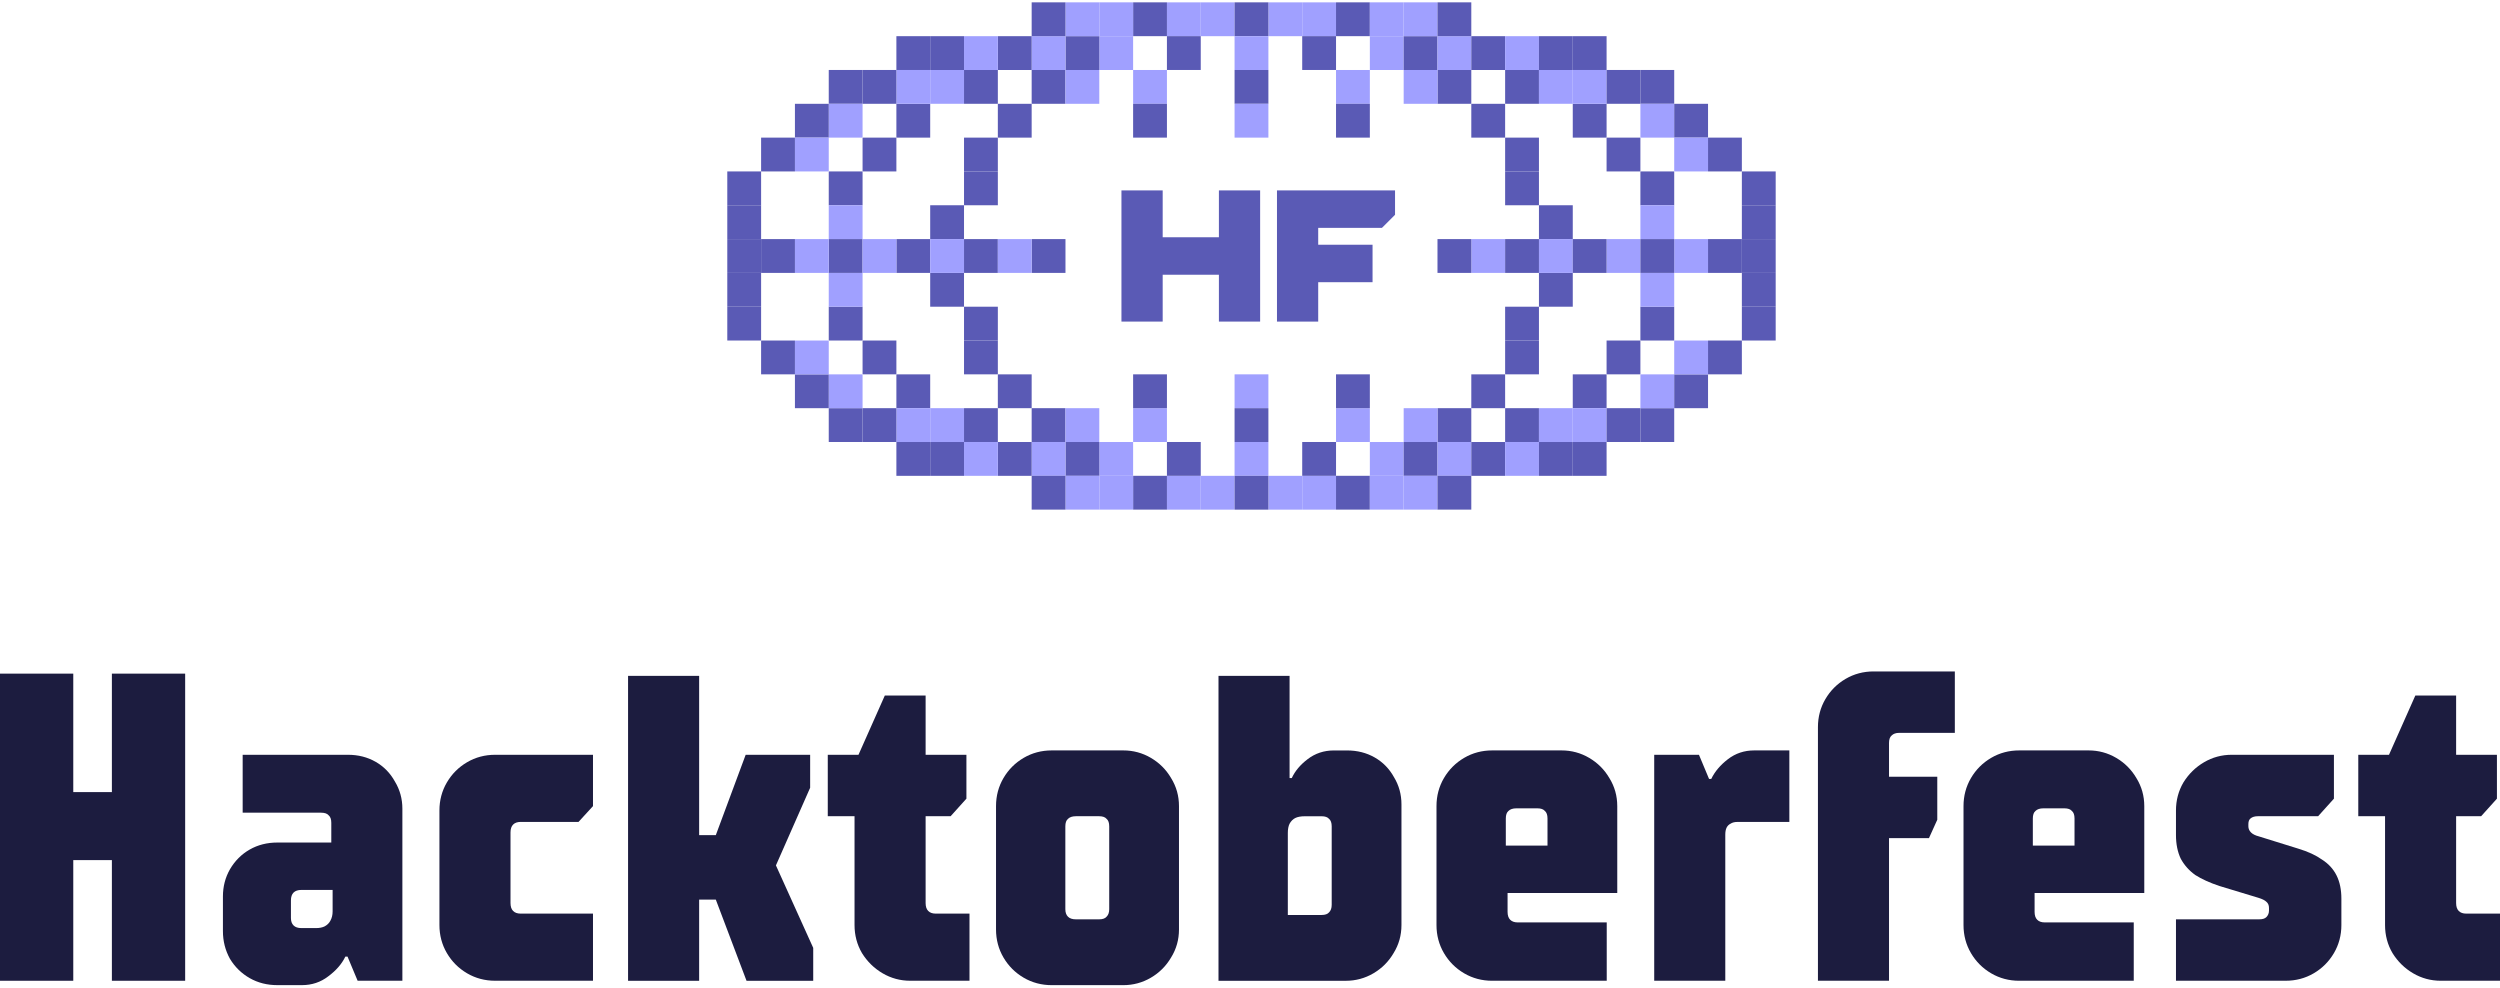
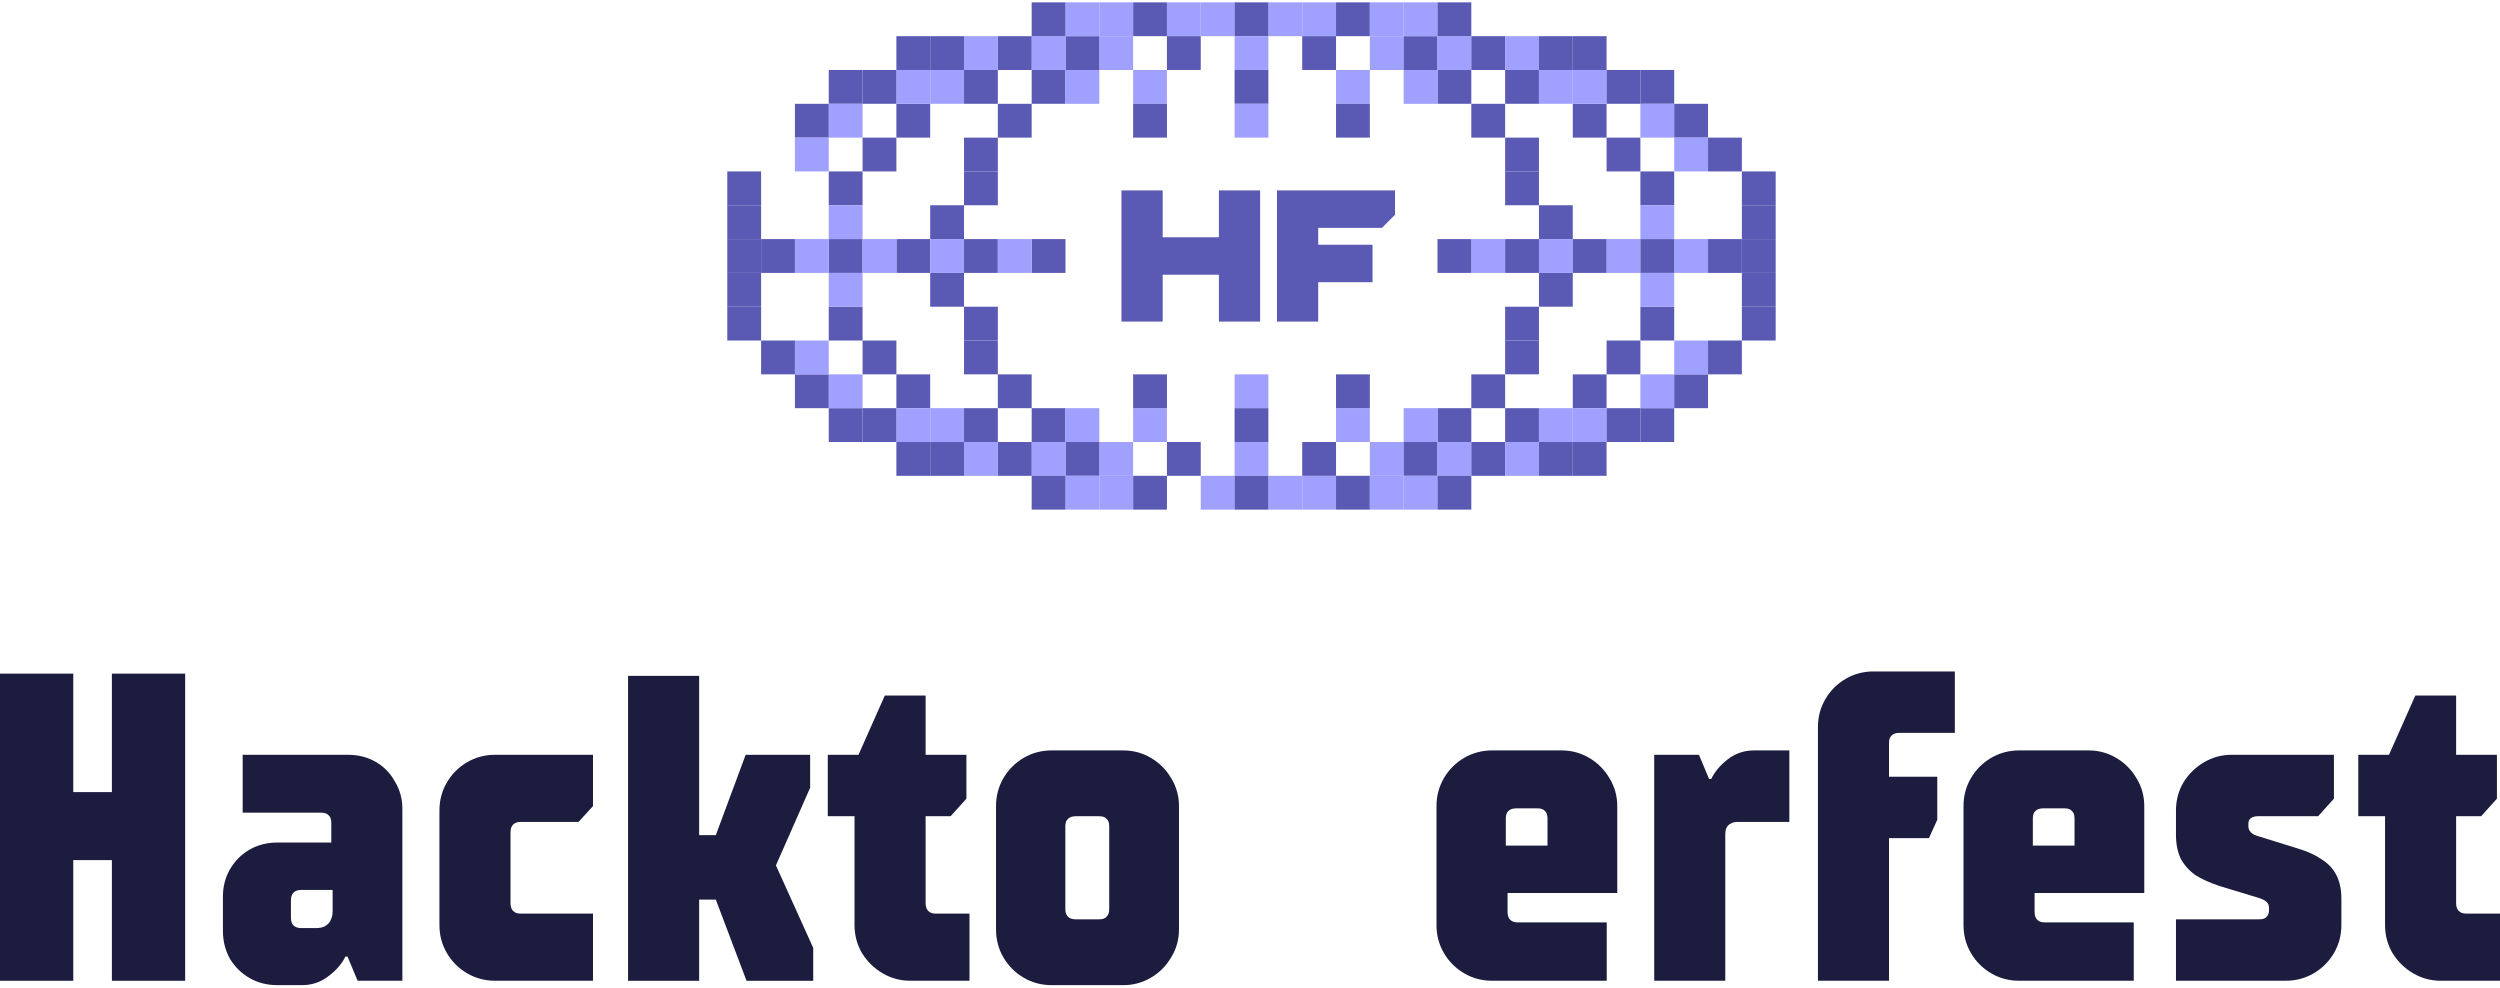
<svg xmlns="http://www.w3.org/2000/svg" width="800" height="316" viewBox="0 0 800 316" fill="none">
  <g clip-path="url(#clip0_27484_6188)">
    <path d="M781.046 313.84C777.864 313.84 774.915 313.044 772.201 311.453C769.486 309.862 767.287 307.709 765.602 304.995C764.011 302.28 763.215 299.285 763.215 296.009V261.189H754.65V241.532H764.479L772.903 222.578H785.96V241.532H799.018V255.573L793.963 261.189H785.96V288.989C785.96 290.112 786.241 290.954 786.803 291.516C787.364 292.077 788.16 292.358 789.189 292.358H800V313.84H781.046Z" fill="#1C1C3F" />
    <path d="M696.311 313.839V294.182H722.987C724.017 294.182 724.766 293.948 725.234 293.48C725.795 292.919 726.076 292.217 726.076 291.374V290.532C726.076 289.689 725.795 289.034 725.234 288.566C724.766 288.098 723.923 287.677 722.706 287.303L710.21 283.512C707.122 282.482 704.548 281.312 702.488 280.002C700.523 278.598 698.978 276.866 697.855 274.807C696.825 272.654 696.311 270.127 696.311 267.225V259.362C696.311 256.086 697.106 253.091 698.697 250.377C700.382 247.662 702.582 245.509 705.296 243.918C708.011 242.327 710.959 241.531 714.142 241.531H746.856V255.572L741.801 261.188H722.566C721.536 261.188 720.741 261.422 720.179 261.89C719.711 262.264 719.477 262.872 719.477 263.715V264.417C719.477 265.166 719.758 265.821 720.319 266.383C720.881 266.944 721.723 267.365 722.847 267.646L735.483 271.577C738.572 272.513 741.099 273.683 743.065 275.088C745.124 276.398 746.668 278.083 747.698 280.142C748.728 282.201 749.242 284.682 749.242 287.583V296.008C749.242 299.284 748.447 302.279 746.856 304.993C745.264 307.708 743.111 309.861 740.397 311.452C737.683 313.043 734.687 313.839 731.411 313.839H696.311Z" fill="#1C1C3F" />
    <path d="M646.155 313.844C642.879 313.844 639.884 313.049 637.17 311.457C634.455 309.866 632.302 307.713 630.711 304.999C629.12 302.284 628.324 299.289 628.324 296.013V257.964C628.324 254.688 629.12 251.693 630.711 248.978C632.302 246.264 634.455 244.111 637.17 242.52C639.884 240.928 642.879 240.133 646.155 240.133H668.339C671.521 240.133 674.47 240.928 677.184 242.52C679.899 244.111 682.052 246.264 683.643 248.978C685.328 251.693 686.17 254.688 686.17 257.964V285.764H651.069V291.801C651.069 292.924 651.35 293.767 651.912 294.328C652.473 294.89 653.269 295.171 654.299 295.171H682.8V313.844H646.155ZM650.508 270.6H663.846V261.895C663.846 260.772 663.565 259.976 663.004 259.508C662.536 258.947 661.74 258.666 660.617 258.666H653.877C652.754 258.666 651.912 258.947 651.35 259.508C650.789 259.976 650.508 260.772 650.508 261.895V270.6Z" fill="#1C1C3F" />
    <path d="M581.74 232.691C581.74 229.414 582.536 226.419 584.127 223.705C585.718 220.99 587.871 218.837 590.586 217.246C593.3 215.655 596.295 214.859 599.571 214.859H625.546V234.516H607.715C606.685 234.516 605.889 234.797 605.328 235.358C604.766 235.826 604.485 236.622 604.485 237.745V248.556H619.93V262.316L617.262 268.212H604.485V313.843H581.74V232.691Z" fill="#1C1C3F" />
    <path d="M529.348 313.844V241.537H543.669L546.898 249.259H547.6C548.723 246.919 550.502 244.813 552.935 242.941C555.369 241.069 558.177 240.133 561.359 240.133H572.592V263.018H556.024C555.088 263.018 554.339 263.206 553.778 263.58C553.216 263.861 552.795 264.282 552.514 264.844C552.233 265.405 552.093 266.154 552.093 267.09V313.844H529.348Z" fill="#1C1C3F" />
    <path d="M477.509 313.844C474.233 313.844 471.238 313.049 468.523 311.457C465.809 309.866 463.656 307.713 462.065 304.999C460.473 302.284 459.678 299.289 459.678 296.013V257.964C459.678 254.688 460.473 251.693 462.065 248.978C463.656 246.264 465.809 244.111 468.523 242.52C471.238 240.928 474.233 240.133 477.509 240.133H499.693C502.875 240.133 505.823 240.928 508.538 242.52C511.252 244.111 513.405 246.264 514.996 248.978C516.681 251.693 517.524 254.688 517.524 257.964V285.764H482.423V291.801C482.423 292.924 482.704 293.767 483.265 294.328C483.827 294.89 484.623 295.171 485.652 295.171H514.154V313.844H477.509ZM481.861 270.6H495.2V261.895C495.2 260.772 494.919 259.976 494.357 259.508C493.889 258.947 493.094 258.666 491.97 258.666H485.231C484.108 258.666 483.265 258.947 482.704 259.508C482.142 259.976 481.861 260.772 481.861 261.895V270.6Z" fill="#1C1C3F" />
-     <path d="M389.92 313.853V216.273H412.665V248.987H413.367C414.397 246.741 416.082 244.728 418.422 242.95C420.855 241.078 423.663 240.142 426.846 240.142H431.058C434.334 240.142 437.282 240.891 439.903 242.388C442.524 243.886 444.583 245.992 446.081 248.706C447.672 251.327 448.468 254.229 448.468 257.411V296.022C448.468 299.298 447.625 302.294 445.941 305.008C444.349 307.722 442.197 309.875 439.482 311.466C436.768 313.058 433.819 313.853 430.637 313.853H389.92ZM422.915 292.793C424.038 292.793 424.833 292.512 425.301 291.951C425.863 291.389 426.144 290.593 426.144 289.564V264.432C426.144 263.308 425.863 262.513 425.301 262.045C424.833 261.483 424.038 261.202 422.915 261.202H417.579C416.269 261.202 415.239 261.39 414.49 261.764C413.742 262.138 413.133 262.747 412.665 263.589C412.291 264.338 412.104 265.321 412.104 266.538V292.793H422.915Z" fill="#1C1C3F" />
    <path d="M336.558 315.248C333.282 315.248 330.286 314.453 327.572 312.861C324.857 311.27 322.705 309.117 321.113 306.403C319.522 303.688 318.727 300.693 318.727 297.417V257.964C318.727 254.688 319.522 251.693 321.113 248.978C322.705 246.264 324.857 244.111 327.572 242.52C330.286 240.928 333.282 240.133 336.558 240.133H359.443C362.626 240.133 365.574 240.928 368.289 242.52C371.003 244.111 373.156 246.264 374.747 248.978C376.432 251.693 377.275 254.688 377.275 257.964V297.417C377.275 300.693 376.432 303.688 374.747 306.403C373.156 309.117 371.003 311.27 368.289 312.861C365.574 314.453 362.626 315.248 359.443 315.248H336.558ZM351.721 294.188C352.844 294.188 353.64 293.907 354.108 293.345C354.67 292.784 354.95 291.988 354.95 290.959V264.422C354.95 263.299 354.67 262.504 354.108 262.036C353.64 261.474 352.844 261.193 351.721 261.193H344.28C343.157 261.193 342.314 261.474 341.753 262.036C341.191 262.504 340.91 263.299 340.91 264.422V290.959C340.91 291.988 341.191 292.784 341.753 293.345C342.314 293.907 343.157 294.188 344.28 294.188H351.721Z" fill="#1C1C3F" />
    <path d="M291.282 313.84C288.1 313.84 285.152 313.044 282.437 311.453C279.723 309.862 277.523 307.709 275.838 304.995C274.247 302.28 273.451 299.285 273.451 296.009V261.189H264.887V241.532H274.715L283.139 222.578H296.197V241.532H309.254V255.573L304.199 261.189H296.197V288.989C296.197 290.112 296.477 290.954 297.039 291.516C297.601 292.077 298.396 292.358 299.426 292.358H310.237V313.84H291.282Z" fill="#1C1C3F" />
    <path d="M200.98 313.853V216.273H223.726V267.24H229.061L238.608 241.546H259.248V252.076L248.296 276.927L260.23 303.323V313.853H238.889L229.061 287.879H223.726V313.853H200.98Z" fill="#1C1C3F" />
    <path d="M158.448 313.839C155.172 313.839 152.177 313.043 149.463 311.452C146.748 309.861 144.595 307.708 143.004 304.993C141.413 302.279 140.617 299.284 140.617 296.008V259.362C140.617 256.086 141.413 253.091 143.004 250.377C144.595 247.662 146.748 245.509 149.463 243.918C152.177 242.327 155.172 241.531 158.448 241.531H189.758V257.958L185.125 263.013H166.592C165.562 263.013 164.766 263.294 164.205 263.855C163.643 264.417 163.362 265.259 163.362 266.383V288.987C163.362 290.111 163.643 290.953 164.205 291.515C164.766 292.076 165.562 292.357 166.592 292.357H189.758V313.839H158.448Z" fill="#1C1C3F" />
    <path d="M88.746 315.243C85.47 315.243 82.521 314.494 79.9 312.996C77.28 311.499 75.174 309.439 73.582 306.819C72.085 304.104 71.336 301.156 71.336 297.973V286.881C71.336 283.699 72.085 280.797 73.582 278.176C75.174 275.462 77.28 273.356 79.9 271.858C82.521 270.361 85.47 269.612 88.746 269.612H106.015V263.294C106.015 262.17 105.735 261.375 105.173 260.907C104.705 260.345 103.909 260.064 102.786 260.064H77.654V241.531H111.351C114.627 241.531 117.575 242.28 120.196 243.778C122.817 245.275 124.876 247.381 126.374 250.096C127.965 252.717 128.761 255.618 128.761 258.801V313.839H114.44L111.21 306.117H110.508C109.385 308.457 107.56 310.563 105.033 312.435C102.599 314.307 99.791 315.243 96.608 315.243H88.746ZM101.101 296.99C102.225 296.99 103.161 296.803 103.909 296.429C104.752 295.961 105.36 295.352 105.735 294.603C106.203 293.761 106.437 292.778 106.437 291.655V284.775H96.468C95.345 284.775 94.502 285.056 93.941 285.618C93.379 286.179 93.098 287.022 93.098 288.145V293.761C93.098 294.791 93.379 295.586 93.941 296.148C94.502 296.71 95.345 296.99 96.468 296.99H101.101Z" fill="#1C1C3F" />
    <path d="M0 313.844V215.562H23.447V253.471H35.803V215.562H59.25V313.844H35.803V275.234H23.447V313.844H0Z" fill="#1C1C3F" />
    <path d="M416.709 152.266H405.887V163.088H416.709V152.266Z" fill="#A0A0FF" />
    <path d="M427.531 152.266H416.709V163.088H427.531V152.266Z" fill="#A0A0FF" />
    <path d="M427.531 141.438H416.709V152.26H427.531V141.438Z" fill="#5A5AB5" />
    <path d="M438.351 130.617H427.529V141.439H438.351V130.617Z" fill="#A0A0FF" />
    <path d="M438.351 119.789H427.529V130.611H438.351V119.789Z" fill="#5A5AB5" />
    <path d="M416.709 11.578H405.887V0.756H416.709V11.578Z" fill="#A0A0FF" />
    <path d="M427.531 11.578H416.709V0.756H427.531V11.578Z" fill="#A0A0FF" />
    <path d="M427.531 22.391H416.709V11.569H427.531V22.391Z" fill="#5A5AB5" />
    <path d="M438.351 33.219H427.529V22.397H438.351V33.219Z" fill="#A0A0FF" />
    <path d="M438.351 44.039H427.529V33.217H438.351V44.039Z" fill="#5A5AB5" />
    <path d="M384.242 152.266H395.064V163.088H384.242V152.266Z" fill="#A0A0FF" />
-     <path d="M373.418 152.266H384.24V163.088H373.418V152.266Z" fill="#A0A0FF" />
    <path d="M373.418 141.438H384.24V152.26H373.418V141.438Z" fill="#5A5AB5" />
    <path d="M362.598 130.617H373.42V141.439H362.598V130.617Z" fill="#A0A0FF" />
    <path d="M362.598 119.789H373.42V130.611H362.598V119.789Z" fill="#5A5AB5" />
    <path d="M384.242 11.578L395.064 11.578V0.756L384.242 0.756V11.578Z" fill="#A0A0FF" />
    <path d="M373.418 11.578L384.24 11.578V0.756L373.418 0.756V11.578Z" fill="#A0A0FF" />
    <path d="M373.418 22.391H384.24V11.569L373.418 11.569V22.391Z" fill="#5A5AB5" />
    <path d="M362.598 33.219H373.42V22.397H362.598V33.219Z" fill="#A0A0FF" />
    <path d="M362.598 44.039H373.42V33.217H362.598V44.039Z" fill="#5A5AB5" />
    <path d="M438.351 0.75H427.529V11.572H438.351V0.75Z" fill="#5A5AB5" />
    <path d="M449.174 11.578H438.352V22.4H449.174V11.578Z" fill="#A0A0FF" />
    <path d="M459.998 11.578H449.176V22.4H459.998V11.578Z" fill="#5A5AB5" />
    <path d="M470.818 22.391H459.996V33.213H470.818V22.391Z" fill="#5A5AB5" />
    <path d="M481.64 33.219H470.818V44.041H481.64V33.219Z" fill="#5A5AB5" />
    <path d="M492.463 44.039H481.641V54.861H492.463V44.039Z" fill="#5A5AB5" />
    <path d="M492.463 54.859H481.641V65.681H492.463V54.859Z" fill="#5A5AB5" />
    <path d="M503.285 65.68H492.463V76.502H503.285V65.68Z" fill="#5A5AB5" />
    <path d="M438.351 163.078H427.529V152.256H438.351V163.078Z" fill="#5A5AB5" />
    <path d="M449.174 152.266H438.352V141.444H449.174V152.266Z" fill="#A0A0FF" />
    <path d="M459.998 152.266H449.176V141.444H459.998V152.266Z" fill="#5A5AB5" />
    <path d="M470.818 141.438H459.996V130.616H470.818V141.438Z" fill="#5A5AB5" />
    <path d="M481.64 130.617H470.818V119.795H481.64V130.617Z" fill="#5A5AB5" />
    <path d="M492.463 119.789H481.641V108.967H492.463V119.789Z" fill="#5A5AB5" />
    <path d="M492.463 108.969H481.641V98.147H492.463V108.969Z" fill="#5A5AB5" />
    <path d="M503.285 98.148H492.463V87.326H503.285V98.148Z" fill="#5A5AB5" />
    <path d="M362.598 0.75H373.42V11.572H362.598V0.75Z" fill="#5A5AB5" />
    <path d="M351.776 11.578H362.598V22.4H351.776V11.578Z" fill="#A0A0FF" />
    <path d="M340.953 11.578H351.775V22.4H340.953V11.578Z" fill="#5A5AB5" />
    <path d="M330.131 22.391H340.953V33.213H330.131V22.391Z" fill="#5A5AB5" />
    <path d="M319.309 33.219H330.131V44.041H319.309V33.219Z" fill="#5A5AB5" />
    <path d="M308.488 44.039H319.311V54.861H308.488V44.039Z" fill="#5A5AB5" />
    <path d="M308.488 54.859H319.311V65.681H308.488V54.859Z" fill="#5A5AB5" />
    <path d="M297.664 65.68H308.486V76.502H297.664V65.68Z" fill="#5A5AB5" />
    <path d="M362.598 163.078H373.42V152.256H362.598V163.078Z" fill="#5A5AB5" />
    <path d="M351.776 152.266H362.598V141.444H351.776V152.266Z" fill="#A0A0FF" />
    <path d="M340.953 152.266H351.775V141.444H340.953V152.266Z" fill="#5A5AB5" />
    <path d="M330.131 141.438H340.953V130.616H330.131V141.438Z" fill="#5A5AB5" />
    <path d="M319.309 130.617H330.131V119.795H319.309V130.617Z" fill="#5A5AB5" />
    <path d="M308.488 119.789H319.311V108.967H308.488V119.789Z" fill="#5A5AB5" />
    <path d="M308.488 108.969H319.311V98.147H308.488V108.969Z" fill="#5A5AB5" />
    <path d="M297.664 98.148H308.486V87.326H297.664V98.148Z" fill="#5A5AB5" />
    <path d="M459.998 0.75H449.176V11.572H459.998V0.75Z" fill="#A0A0FF" />
    <path d="M470.818 11.578H459.996V22.4H470.818V11.578Z" fill="#A0A0FF" />
    <path d="M470.818 0.75H459.996V11.572H470.818V0.75Z" fill="#5A5AB5" />
    <path d="M481.64 11.578H470.818V22.4H481.64V11.578Z" fill="#5A5AB5" />
    <path d="M492.463 22.391H481.641V33.213H492.463V22.391Z" fill="#5A5AB5" />
    <path d="M492.463 11.578H481.641V22.4H492.463V11.578Z" fill="#A0A0FF" />
    <path d="M503.285 22.391H492.463V33.213H503.285V22.391Z" fill="#A0A0FF" />
    <path d="M514.107 33.219H503.285V44.041H514.107V33.219Z" fill="#5A5AB5" />
    <path d="M524.928 44.039H514.105V54.861H524.928V44.039Z" fill="#5A5AB5" />
    <path d="M535.75 54.859H524.928V65.681H535.75V54.859Z" fill="#5A5AB5" />
    <path d="M535.75 65.68H524.928V76.502H535.75V65.68Z" fill="#A0A0FF" />
    <path d="M449.174 0.75H438.352V11.572H449.174V0.75Z" fill="#A0A0FF" />
    <path d="M459.998 163.078H449.176V152.256H459.998V163.078Z" fill="#A0A0FF" />
    <path d="M449.174 163.078H438.352V152.256H449.174V163.078Z" fill="#A0A0FF" />
    <path d="M470.818 152.266H459.996V141.444H470.818V152.266Z" fill="#A0A0FF" />
    <path d="M470.818 163.078H459.996V152.256H470.818V163.078Z" fill="#5A5AB5" />
    <path d="M481.64 152.266H470.818V141.444H481.64V152.266Z" fill="#5A5AB5" />
    <path d="M492.463 141.438H481.641V130.616H492.463V141.438Z" fill="#5A5AB5" />
    <path d="M492.463 152.266H481.641V141.444H492.463V152.266Z" fill="#A0A0FF" />
    <path d="M503.285 141.438H492.463V130.616H503.285V141.438Z" fill="#A0A0FF" />
    <path d="M514.107 130.617H503.285V119.795H514.107V130.617Z" fill="#5A5AB5" />
    <path d="M524.928 119.789H514.105V108.967H524.928V119.789Z" fill="#5A5AB5" />
    <path d="M535.75 108.969H524.928V98.147H535.75V108.969Z" fill="#5A5AB5" />
    <path d="M535.75 98.148H524.928V87.326H535.75V98.148Z" fill="#A0A0FF" />
    <path d="M340.953 0.75H351.775V11.572H340.953V0.75Z" fill="#A0A0FF" />
    <path d="M330.131 11.578H340.953V22.4H330.131V11.578Z" fill="#A0A0FF" />
    <path d="M330.131 0.75H340.953V11.572H330.131V0.75Z" fill="#5A5AB5" />
    <path d="M319.309 11.578H330.131V22.4H319.309V11.578Z" fill="#5A5AB5" />
    <path d="M308.488 22.391H319.311V33.213H308.488V22.391Z" fill="#5A5AB5" />
    <path d="M308.488 11.578H319.311V22.4H308.488V11.578Z" fill="#A0A0FF" />
    <path d="M297.664 22.391H308.486V33.213H297.664V22.391Z" fill="#A0A0FF" />
    <path d="M286.842 33.219H297.664V44.041H286.842V33.219Z" fill="#5A5AB5" />
    <path d="M276.022 44.039H286.844V54.861H276.022V44.039Z" fill="#5A5AB5" />
    <path d="M265.199 54.859H276.021V65.681H265.199V54.859Z" fill="#5A5AB5" />
    <path d="M265.199 65.68H276.021V76.502H265.199V65.68Z" fill="#A0A0FF" />
    <path d="M351.776 0.75H362.598V11.572H351.776V0.75Z" fill="#A0A0FF" />
    <path d="M340.953 163.078H351.775V152.256H340.953V163.078Z" fill="#A0A0FF" />
    <path d="M351.776 163.078H362.598V152.256H351.776V163.078Z" fill="#A0A0FF" />
    <path d="M330.131 152.266H340.953V141.444H330.131V152.266Z" fill="#A0A0FF" />
    <path d="M330.131 163.078H340.953V152.256H330.131V163.078Z" fill="#5A5AB5" />
    <path d="M319.309 152.266H330.131V141.444H319.309V152.266Z" fill="#5A5AB5" />
    <path d="M308.488 141.438H319.311V130.616H308.488V141.438Z" fill="#5A5AB5" />
    <path d="M308.488 152.266H319.311V141.444H308.488V152.266Z" fill="#A0A0FF" />
    <path d="M297.664 141.438H308.486V130.616H297.664V141.438Z" fill="#A0A0FF" />
    <path d="M286.842 130.617H297.664V119.795H286.842V130.617Z" fill="#5A5AB5" />
    <path d="M276.022 119.789H286.844V108.967H276.022V119.789Z" fill="#5A5AB5" />
    <path d="M265.199 108.969H276.021V98.147H265.199V108.969Z" fill="#5A5AB5" />
    <path d="M265.199 98.148H276.021V87.326H265.199V98.148Z" fill="#A0A0FF" />
    <path d="M503.285 11.578H492.463V22.4H503.285V11.578Z" fill="#5A5AB5" />
    <path d="M514.107 11.578H503.285V22.4H514.107V11.578Z" fill="#5A5AB5" />
    <path d="M514.107 22.391H503.285V33.213H514.107V22.391Z" fill="#A0A0FF" />
    <path d="M524.928 22.391H514.105V33.213H524.928V22.391Z" fill="#5A5AB5" />
    <path d="M535.75 22.391H524.928V33.213H535.75V22.391Z" fill="#5A5AB5" />
    <path d="M535.75 33.219H524.928V44.041H535.75V33.219Z" fill="#A0A0FF" />
    <path d="M546.572 33.219H535.75V44.041H546.572V33.219Z" fill="#5A5AB5" />
    <path d="M546.572 44.039H535.75V54.861H546.572V44.039Z" fill="#A0A0FF" />
    <path d="M557.394 44.039H546.572V54.861H557.394V44.039Z" fill="#5A5AB5" />
    <path d="M568.219 54.859H557.396V65.681H568.219V54.859Z" fill="#5A5AB5" />
    <path d="M568.219 65.68H557.396V76.502H568.219V65.68Z" fill="#5A5AB5" />
    <path d="M503.285 152.266H492.463V141.444H503.285V152.266Z" fill="#5A5AB5" />
    <path d="M514.107 152.266H503.285V141.444H514.107V152.266Z" fill="#5A5AB5" />
    <path d="M514.107 141.438H503.285V130.616H514.107V141.438Z" fill="#A0A0FF" />
    <path d="M524.928 141.438H514.105V130.616H524.928V141.438Z" fill="#5A5AB5" />
    <path d="M535.75 141.438H524.928V130.616H535.75V141.438Z" fill="#5A5AB5" />
    <path d="M535.75 130.617H524.928V119.795H535.75V130.617Z" fill="#A0A0FF" />
    <path d="M546.572 130.617H535.75V119.795H546.572V130.617Z" fill="#5A5AB5" />
    <path d="M546.572 119.789H535.75V108.967H546.572V119.789Z" fill="#A0A0FF" />
    <path d="M557.394 119.789H546.572V108.967H557.394V119.789Z" fill="#5A5AB5" />
    <path d="M568.219 108.969H557.396V98.147H568.219V108.969Z" fill="#5A5AB5" />
    <path d="M568.219 98.148H557.396V87.326H568.219V98.148Z" fill="#5A5AB5" />
    <path d="M297.664 11.578H308.486V22.4H297.664V11.578Z" fill="#5A5AB5" />
    <path d="M286.842 11.578H297.664V22.4H286.842V11.578Z" fill="#5A5AB5" />
    <path d="M286.842 22.391H297.664V33.213H286.842V22.391Z" fill="#A0A0FF" />
    <path d="M276.022 22.391H286.844V33.213H276.022V22.391Z" fill="#5A5AB5" />
    <path d="M265.199 22.391H276.021V33.213H265.199V22.391Z" fill="#5A5AB5" />
    <path d="M265.199 33.219H276.021V44.041H265.199V33.219Z" fill="#A0A0FF" />
    <path d="M254.377 33.219H265.199V44.041H254.377V33.219Z" fill="#5A5AB5" />
    <path d="M254.377 44.039H265.199V54.861H254.377V44.039Z" fill="#A0A0FF" />
-     <path d="M243.555 44.039H254.377V54.861H243.555V44.039Z" fill="#5A5AB5" />
    <path d="M232.733 54.859H243.555V65.681H232.733V54.859Z" fill="#5A5AB5" />
    <path d="M232.733 65.68H243.555V76.502H232.733V65.68Z" fill="#5A5AB5" />
    <path d="M297.664 152.266H308.486V141.444H297.664V152.266Z" fill="#5A5AB5" />
    <path d="M286.842 152.266H297.664V141.444H286.842V152.266Z" fill="#5A5AB5" />
    <path d="M286.842 141.438H297.664V130.616H286.842V141.438Z" fill="#A0A0FF" />
    <path d="M276.022 141.438H286.844V130.616H276.022V141.438Z" fill="#5A5AB5" />
    <path d="M265.199 141.438H276.021V130.616H265.199V141.438Z" fill="#5A5AB5" />
    <path d="M265.199 130.617H276.021V119.795H265.199V130.617Z" fill="#A0A0FF" />
    <path d="M254.377 130.617H265.199V119.795H254.377V130.617Z" fill="#5A5AB5" />
    <path d="M254.377 119.789H265.199V108.967H254.377V119.789Z" fill="#A0A0FF" />
    <path d="M243.555 119.789H254.377V108.967H243.555V119.789Z" fill="#5A5AB5" />
    <path d="M232.733 108.969H243.555V98.147H232.733V108.969Z" fill="#5A5AB5" />
    <path d="M232.733 98.148H243.555V87.326H232.733V98.148Z" fill="#5A5AB5" />
    <path d="M405.887 141.438H395.064V152.26H405.887V141.438Z" fill="#A0A0FF" />
    <path d="M405.887 119.789H395.064V130.611H405.887V119.789Z" fill="#A0A0FF" />
    <path d="M405.887 22.391H395.064V33.213H405.887V22.391Z" fill="#5A5AB5" />
    <path d="M405.887 0.75H395.064V11.572H405.887V0.75Z" fill="#5A5AB5" />
    <path d="M405.887 152.266H395.064V163.088H405.887V152.266Z" fill="#5A5AB5" />
    <path d="M405.887 130.617H395.064V141.439H405.887V130.617Z" fill="#5A5AB5" />
    <path d="M405.887 33.219H395.064V44.041H405.887V33.219Z" fill="#A0A0FF" />
    <path d="M405.887 11.578H395.064V22.4H405.887V11.578Z" fill="#A0A0FF" />
    <path d="M297.664 87.33V76.508H286.842V87.33H297.664Z" fill="#5A5AB5" />
    <path d="M276.021 87.33V76.508H265.199V87.33H276.021Z" fill="#5A5AB5" />
    <path d="M503.285 87.33V76.508H492.463V87.33H503.285Z" fill="#A0A0FF" />
    <path d="M319.311 87.33V76.508H308.488V87.33H319.311Z" fill="#5A5AB5" />
    <path d="M524.928 87.33V76.508H514.106V87.33H524.928Z" fill="#A0A0FF" />
    <path d="M481.641 87.33V76.508H470.819V87.33H481.641Z" fill="#A0A0FF" />
    <path d="M546.572 87.33V76.508H535.75V87.33H546.572Z" fill="#A0A0FF" />
    <path d="M557.396 87.33V76.508H546.574V87.33H557.396Z" fill="#5A5AB5" />
    <path d="M568.217 87.33V76.508H557.395V87.33H568.217Z" fill="#5A5AB5" />
    <path d="M340.953 87.33V76.508H330.131V87.33H340.953Z" fill="#5A5AB5" />
    <path d="M286.844 87.33V76.508H276.022V87.33H286.844Z" fill="#A0A0FF" />
    <path d="M265.199 87.33V76.508H254.377V87.33H265.199Z" fill="#A0A0FF" />
    <path d="M254.377 87.33V76.508H243.555V87.33H254.377Z" fill="#5A5AB5" />
    <path d="M243.555 87.33V76.508H232.733V87.33H243.555Z" fill="#5A5AB5" />
    <path d="M330.131 87.33V76.508H319.309V87.33H330.131Z" fill="#A0A0FF" />
    <path d="M492.463 87.33V76.508H481.641V87.33H492.463Z" fill="#5A5AB5" />
    <path d="M308.486 87.33V76.508H297.664V87.33H308.486Z" fill="#A0A0FF" />
    <path d="M514.105 87.33V76.508H503.283V87.33H514.105Z" fill="#5A5AB5" />
    <path d="M470.818 87.33V76.508H459.996V87.33H470.818Z" fill="#5A5AB5" />
    <path d="M535.75 87.33V76.508H524.928V87.33H535.75Z" fill="#5A5AB5" />
    <path d="M351.775 130.617H340.953V141.439H351.775V130.617Z" fill="#A0A0FF" />
    <path d="M459.998 130.617H449.176V141.439H459.998V130.617Z" fill="#A0A0FF" />
    <path d="M351.775 33.219H340.953V22.397H351.775V33.219Z" fill="#A0A0FF" />
    <path d="M459.998 33.219H449.176V22.397H459.998V33.219Z" fill="#A0A0FF" />
    <path d="M408.633 102.908V60.93H446.413V68.726L442.215 72.924H421.826V78.321H439.217V90.314H421.826V102.908H408.633Z" fill="#5A5AB5" />
    <path d="M358.865 102.908V60.93H372.058V75.922H390.049V60.93H403.242V102.908H390.049V87.916H372.058V102.908H358.865Z" fill="#5A5AB5" />
  </g>
  <defs>
    <clipPath id="clip0_27484_6188">
      <rect width="800" height="316" fill="white" />
    </clipPath>
  </defs>
</svg>